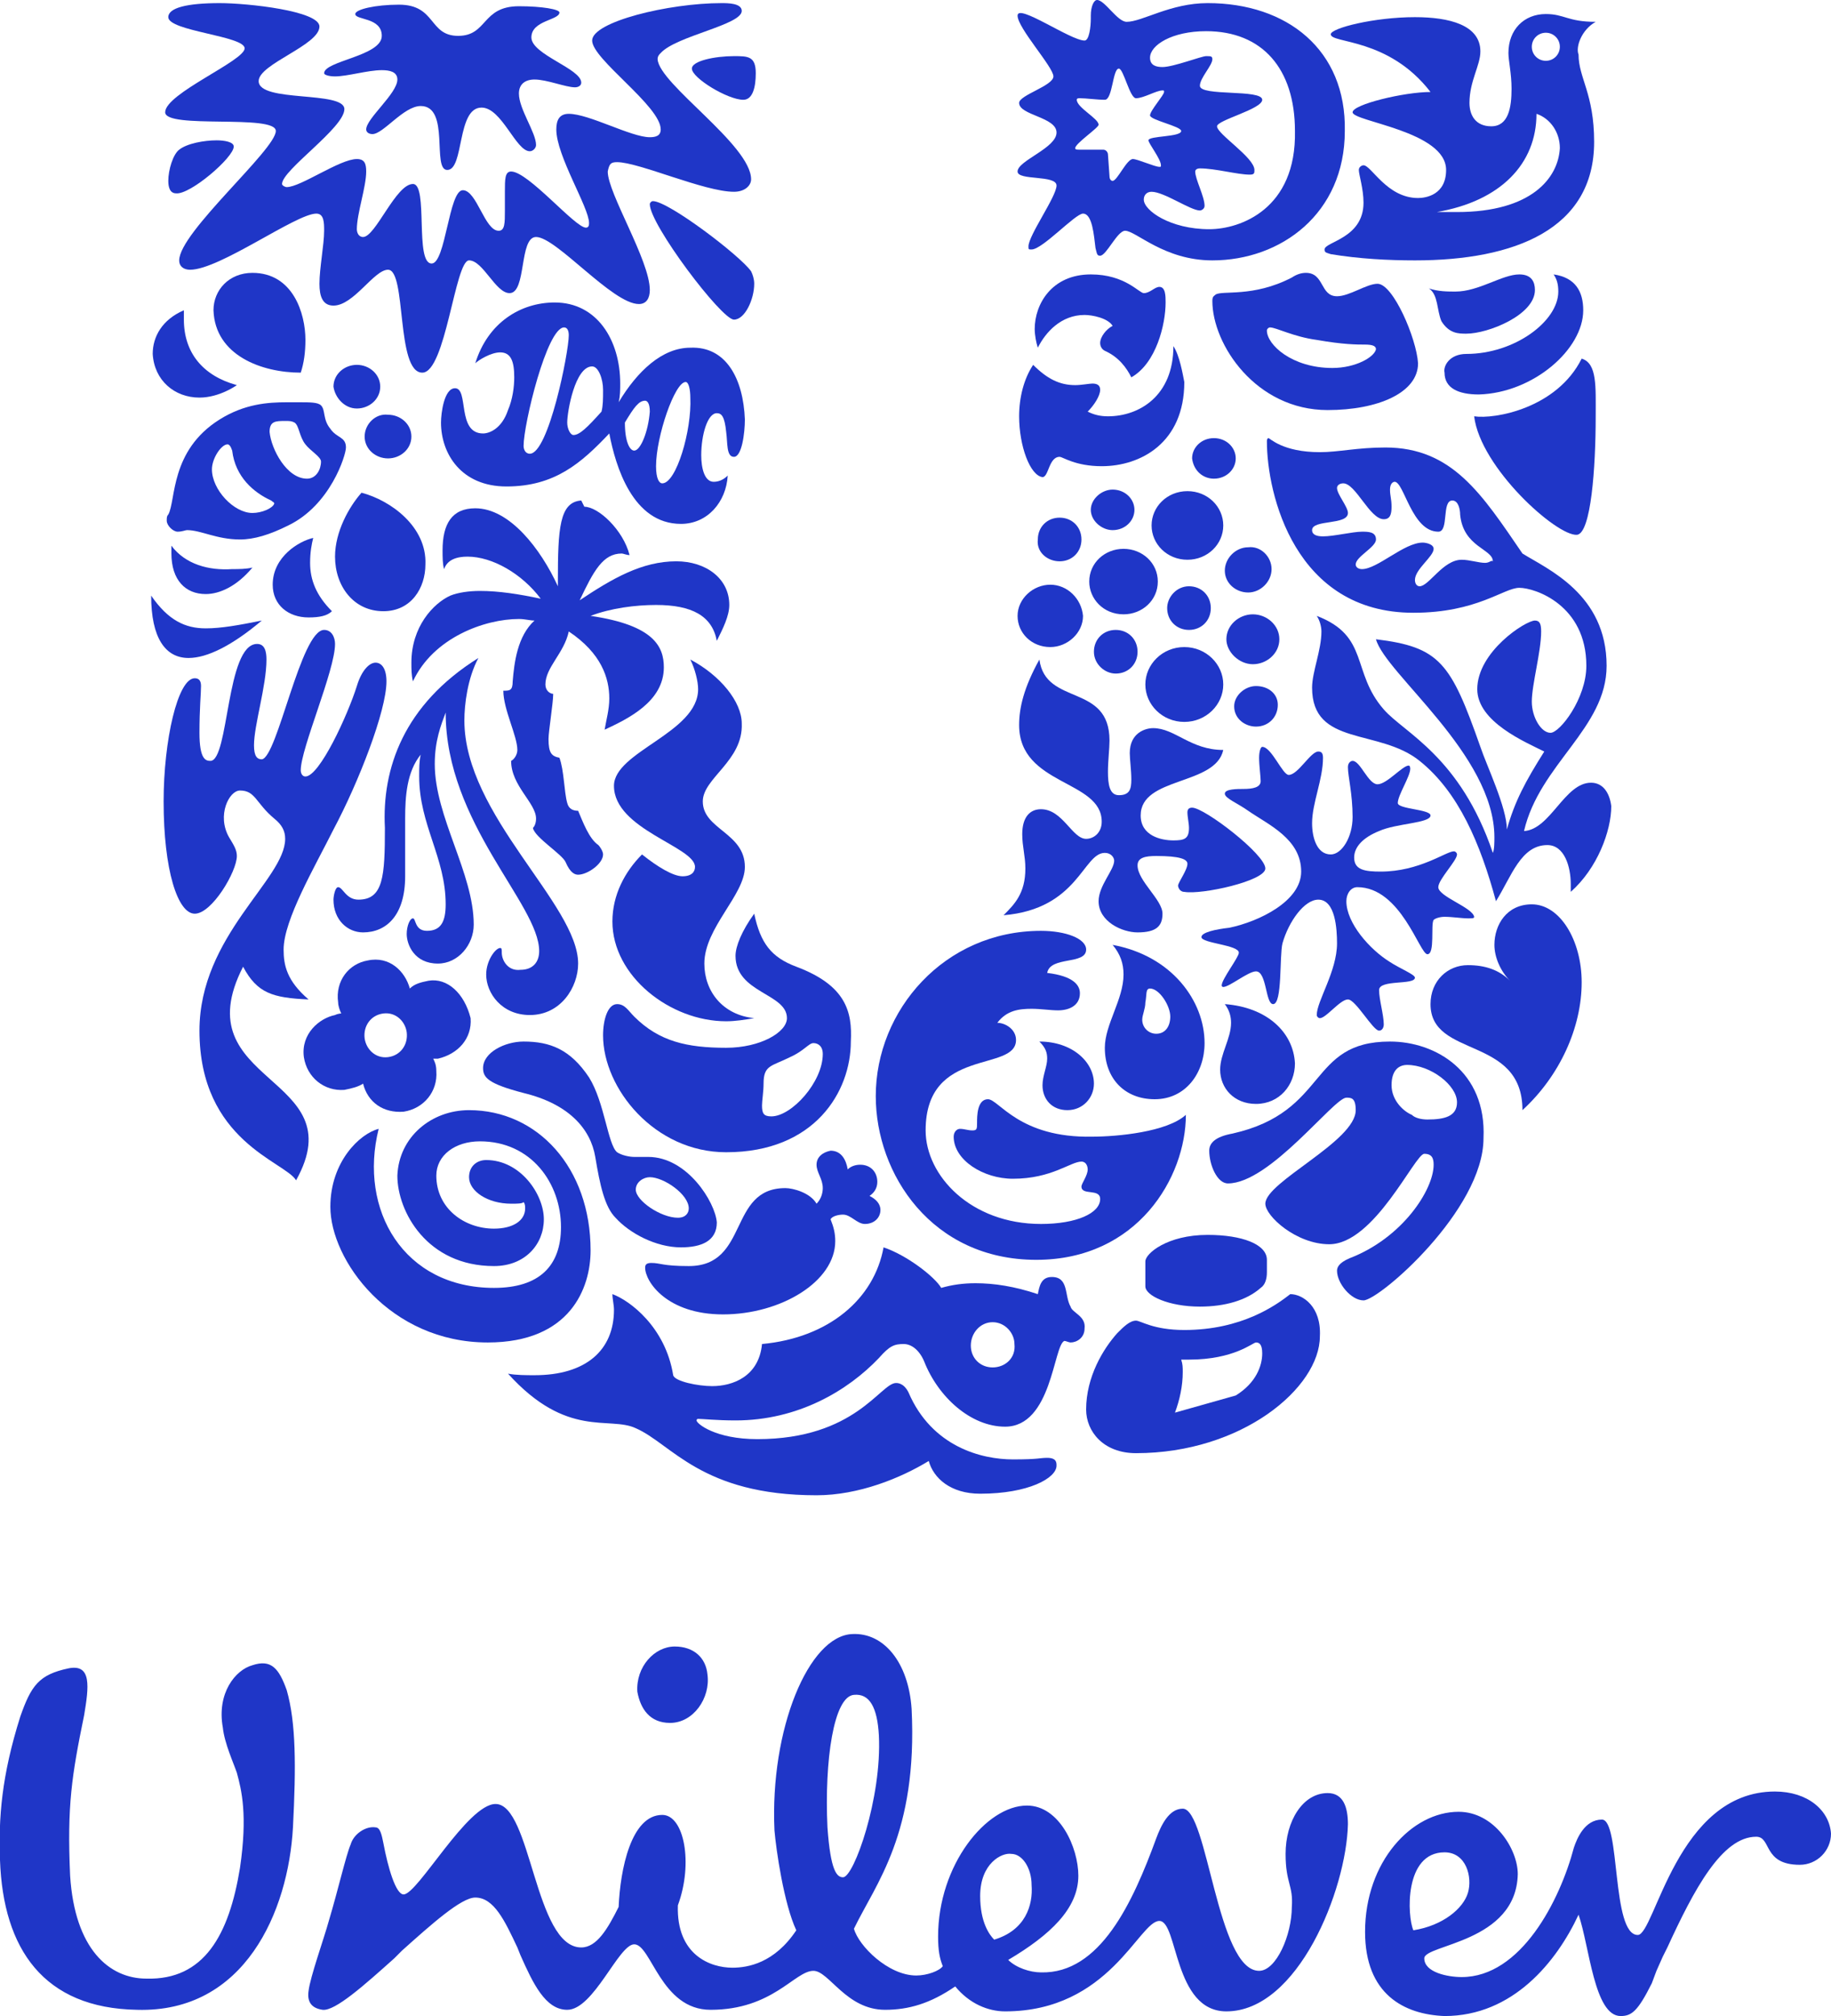
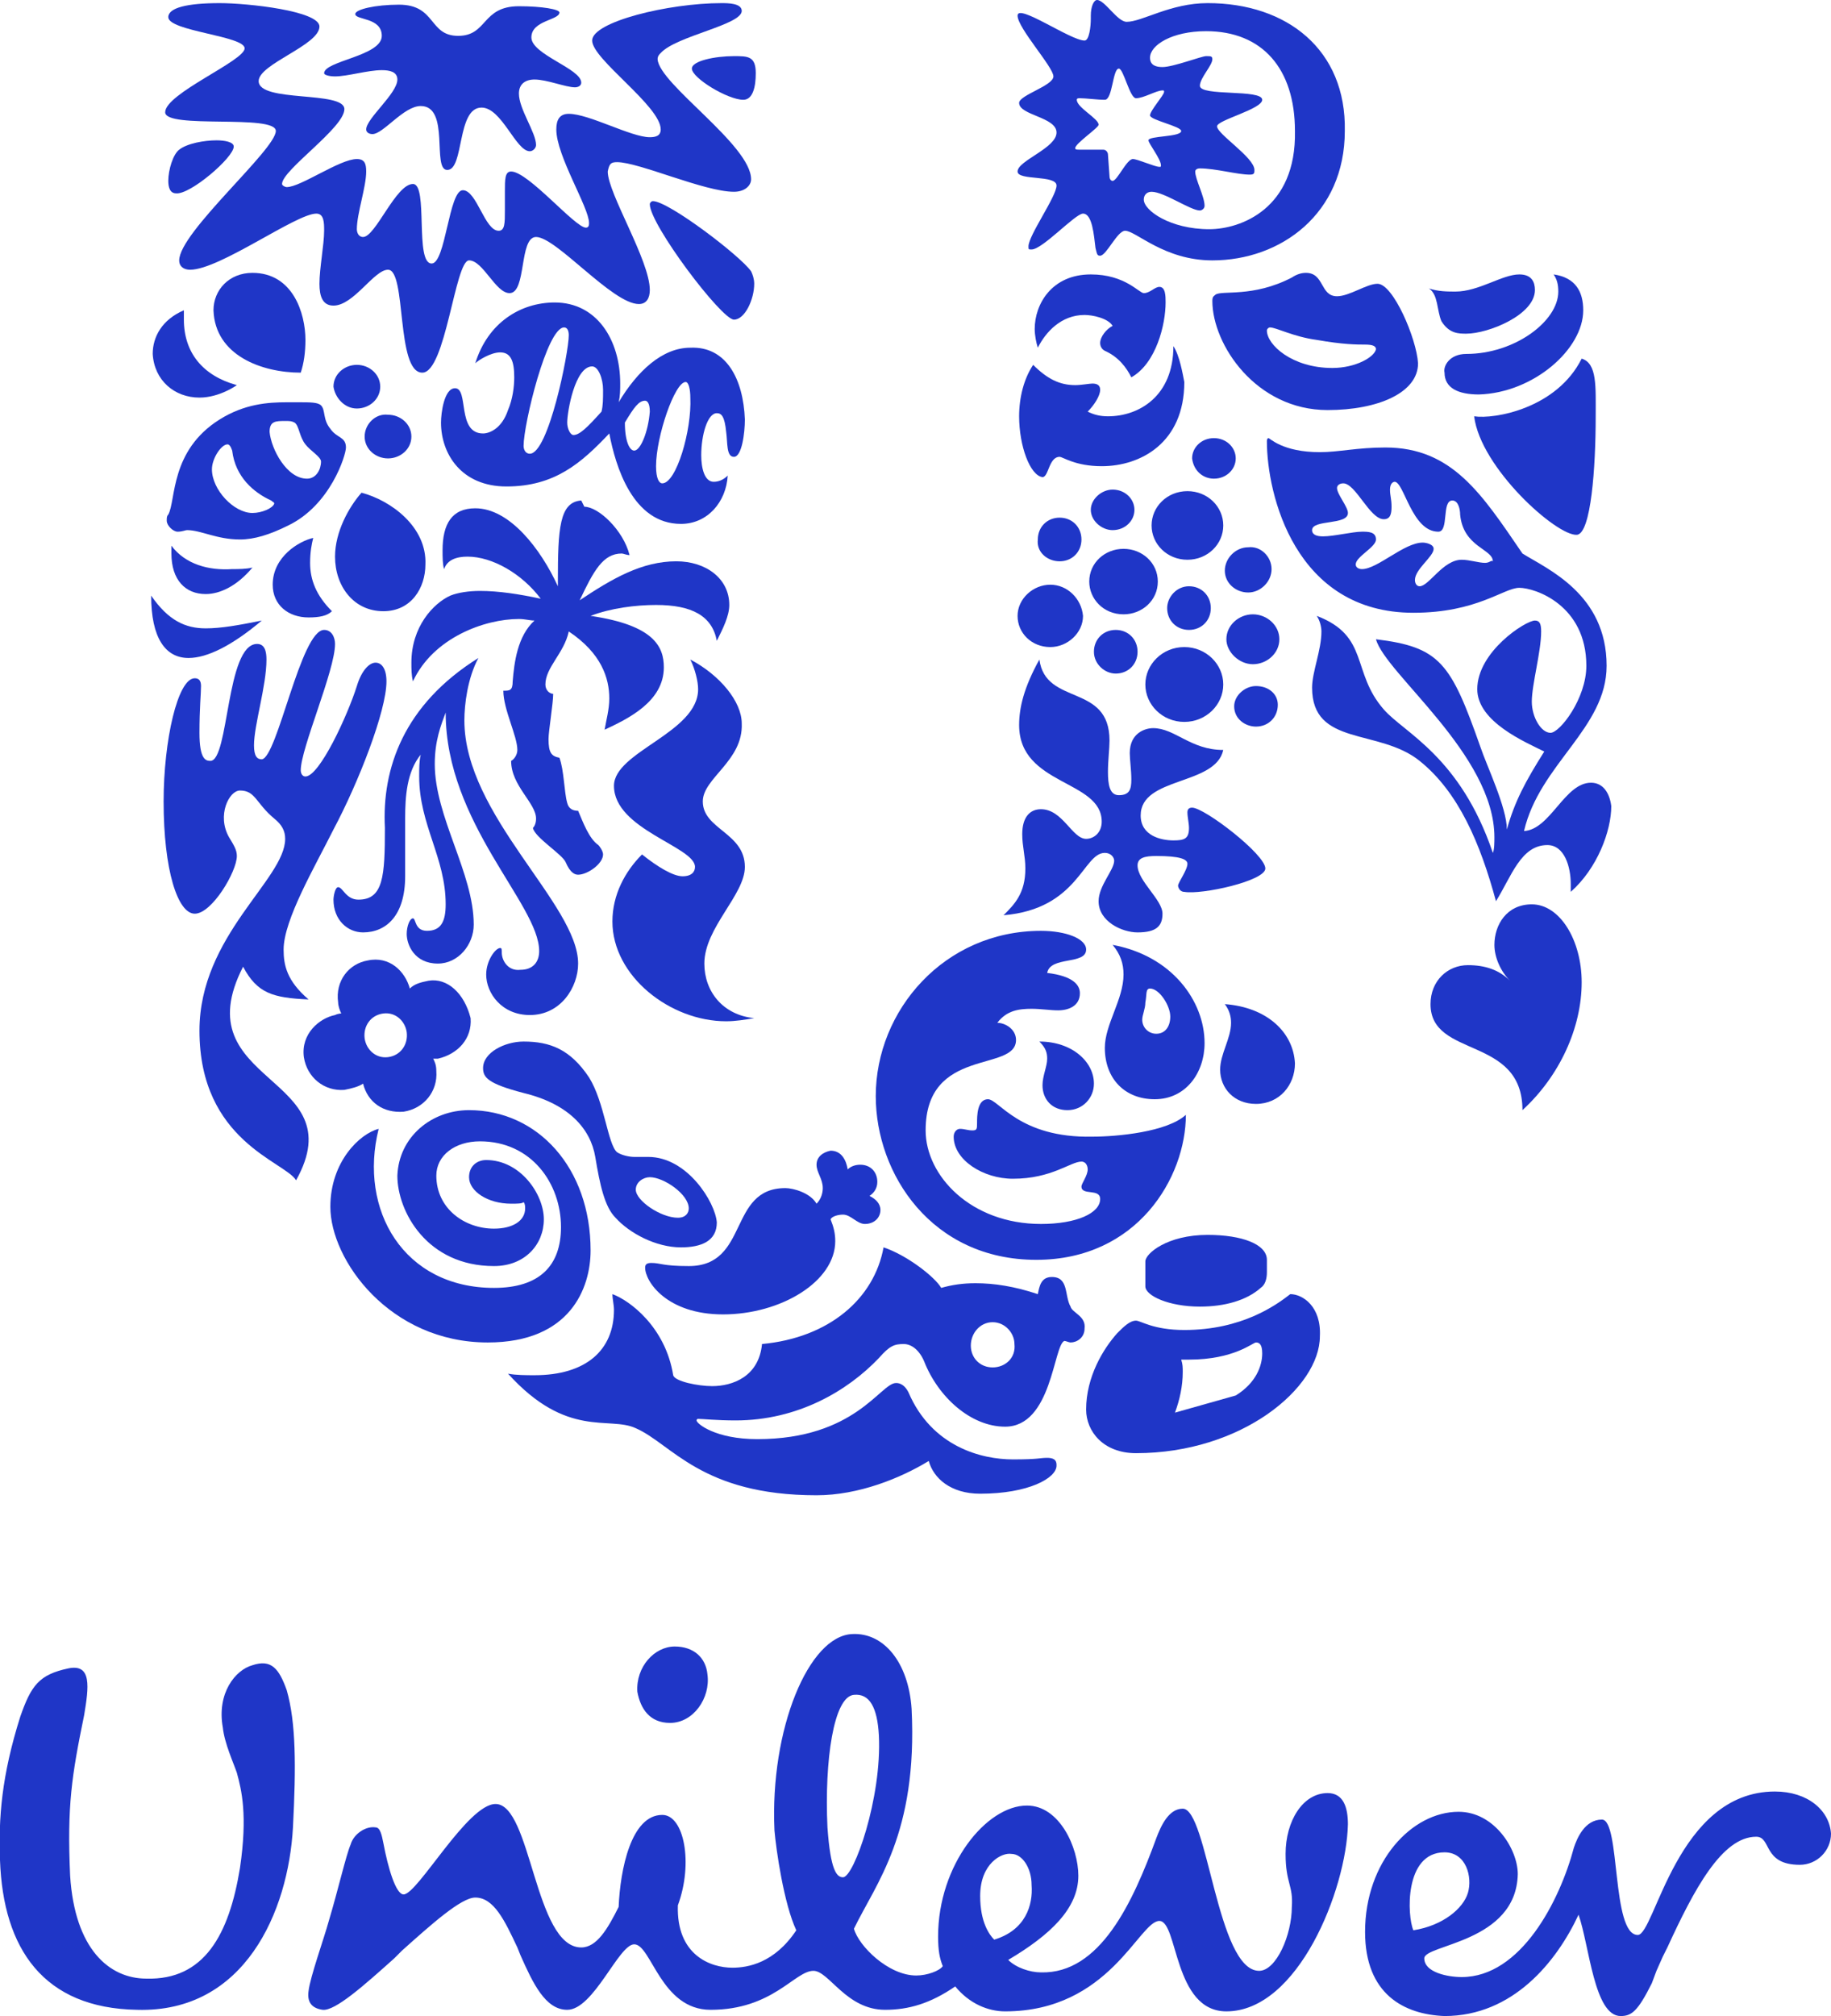
<svg xmlns="http://www.w3.org/2000/svg" version="1.1" id="Layer_1" x="0px" y="0px" viewBox="0 0 117.5 129.3" style="enable-background:new 0 0 117.5 129.3;" xml:space="preserve">
  <style type="text/css"> .st0{fill-rule:evenodd;clip-rule:evenodd;fill:#1F36C7;} </style>
  <g id="logo-sketch">
    <g id="text" transform="translate(49 150)">
      <g id="Mask">
        <path id="path-1" class="st0" d="M64.9-35.1c2.1,0,3.5,1.2,3.6,2.7c0,1.1-0.9,2-2,2c-2.4,0-1.8-1.8-2.8-1.8c-2.2,0-4,3.4-5.7,7.1 l-0.3,0.6l-0.4,0.9L57-22.8c-0.9,1.8-1.3,2.1-2,2.1c-1.7,0-2-4.5-2.7-6.5c-1.4,3-4.2,6.5-8.6,6.5c-2.6-0.1-5.1-1.4-5.1-5.4 c0-4.5,3-7.7,6-7.7c2.3,0,3.8,2.4,3.8,4c-0.1,4.4-6,4.5-6,5.4s1.5,1.2,2.4,1.2c3.8,0,6.3-4.9,7.2-8.3c0.2-0.6,0.7-1.8,1.8-1.8 c1.2,0,0.6,7.4,2.3,7.4C57.2-25.9,58.6-35.1,64.9-35.1z M5.7-45.2c2-0.1,3.6,1.8,3.8,4.8c0.4,8-2.3,11.2-3.7,14.1 c0.3,1.1,2.2,3,4,3c0.7,0,1.5-0.3,1.7-0.6c-0.2-0.5-0.3-1-0.3-1.9c0-4.6,3.1-8.4,5.7-8.4c2.1,0,3.3,2.7,3.3,4.5 c0,2.1-1.8,3.8-4.5,5.4c0.5,0.5,1.4,0.8,2.1,0.8c3.8,0.1,5.9-4.5,7.4-8.6c0.3-0.8,0.8-1.9,1.7-1.9c1.6,0,2.2,10.4,4.9,10.4 c1.1,0,2.1-2.3,2.1-4.1c0.1-1.4-0.4-1.5-0.4-3.4c0-2.1,1.1-3.9,2.7-3.9c1,0,1.3,0.9,1.3,2c-0.1,4.2-3.2,12-7.8,12 c-3.4,0-3.1-5.8-4.3-5.8c-1.3,0-3.2,5.8-9.9,5.8c-1.1,0-2.3-0.5-3.2-1.6c-1.6,1.1-3,1.5-4.5,1.5c-2.5,0-3.6-2.5-4.6-2.5 c-1.2,0-2.6,2.5-6.6,2.5c-3.2,0-3.8-4.2-4.9-4.2c-1,0-2.6,4.2-4.3,4.2c-1.4,0-2.2-1.7-3-3.5l-0.2-0.5c-0.8-1.7-1.5-3.2-2.7-3.2 c-0.9,0-2.8,1.7-4.7,3.4l-0.5,0.5c-1.9,1.7-3.8,3.4-4.6,3.3c-0.7-0.1-1-0.5-0.9-1.2c0.1-0.9,1-3.4,1.3-4.5c0.6-2,1.1-4.2,1.4-4.9 c0.2-0.7,1-1.2,1.6-1.1c0.3,0,0.4,0.5,0.5,1c0.3,1.6,0.8,3.3,1.3,3.3c0.9,0,4.1-5.8,5.9-5.8c2.3,0,2.5,9.2,5.5,9.2 c1,0,1.7-1.2,2.4-2.6c0.1-2.4,0.8-5.9,2.8-5.9c1.4,0,2,3.1,1,5.8c-0.1,3.2,2.1,4,3.5,4c1,0,2.7-0.3,4.1-2.4 c-0.8-1.7-1.3-5.2-1.4-6.4C0.4-39.1,2.9-45.1,5.7-45.2z M-32.8-43.2c1.2-0.4,1.7,0.2,2.2,1.6c0.6,2.1,0.6,4.9,0.4,8.8 c-0.3,5.4-3.1,11.9-10,11.7c-6-0.1-8.6-3.9-8.8-9.6c-0.1-2.7,0.1-5.4,1.3-9.2c0.7-2,1.2-2.7,3.1-3.1c1.5-0.3,1.3,1.2,1,3 c-0.8,3.9-1.1,5.8-0.9,10.3c0.3,4.7,2.5,6.6,4.9,6.6c3.7,0.1,5.3-2.8,6-7.1c0.5-3.4,0.1-5-0.2-6.1c-0.2-0.6-0.8-1.9-0.9-2.9 C-35.1-41.4-33.9-42.9-32.8-43.2z M15.9-31.1c-0.6-0.1-2,0.6-2,2.7c0,1.7,0.6,2.5,0.9,2.8c2-0.6,2.5-2.2,2.4-3.5 C17.2-30.2,16.6-31.1,15.9-31.1z M43.7-31.2c-2.6,0-2.4,4.1-2,5c1.9-0.3,3.2-1.4,3.5-2.4S45.1-31.2,43.7-31.2z M5.9-41.3l-0.1,0 c-1.3,0.1-1.9,4.2-1.7,8.5c0.2,2.8,0.6,3.2,1,3.2c0.7,0,2.5-5.1,2.3-9.1c-0.1-1.8-0.6-2.7-1.6-2.6L5.9-41.3z M-5.7-44.4 c1.2,0,2,0.7,2.1,1.8c0.2,1.5-0.9,3.1-2.4,3.1c-1.3,0-1.9-0.9-2.1-2C-8.2-43.1-7-44.4-5.7-44.4z"> </path>
      </g>
    </g>
    <path id="fish" class="st0" d="M68.7,83.8c-0.4-0.7-0.1-1.9-1.2-1.9c-0.7,0-0.8,0.6-0.9,1.1c-1.5-0.5-2.8-0.7-4-0.7 c-0.8,0-1.5,0.1-2.2,0.3c-0.4-0.7-2.2-2.1-3.7-2.6c-0.6,3.3-3.5,5.8-7.8,6.2c-0.2,2.1-1.9,2.7-3.2,2.7c-0.9,0-2.4-0.3-2.5-0.7 c-0.5-3.1-2.8-4.8-3.9-5.2c0,0.3,0.1,0.7,0.1,1c0,2.6-1.8,4.2-5.1,4.2c-0.5,0-1.2,0-1.7-0.1c3.8,4.2,6.5,2.7,8.2,3.5 c2.3,1,4.2,4.3,11.6,4.3c2.7,0,5.4-1.1,7.2-2.2c0.3,1.1,1.4,2.1,3.3,2.1c3.1,0,4.9-1,4.9-1.8c0-0.2,0-0.5-0.6-0.5 c-0.5,0-0.5,0.1-2.2,0.1c-2,0-5.2-0.8-6.7-4.3c-0.3-0.6-0.7-0.6-0.8-0.6c-1,0-2.6,3.6-8.9,3.6c-2.7,0-3.9-1-3.9-1.2 c0,0,0-0.1,0.1-0.1c0.3,0,1.2,0.1,2.4,0.1c4,0,7.2-1.9,9.2-4c0.7-0.8,1-0.9,1.6-0.9c0.5,0,1,0.4,1.3,1.1c0.9,2.3,3,4.2,5.2,4.2 c3,0,3.1-5.2,3.8-5.5c0.1,0,0.3,0.1,0.4,0.1c0.4,0,0.9-0.3,0.9-0.9C69.7,84.4,68.8,84.2,68.7,83.8L68.7,83.8z M63.7,87.7 c-0.8,0-1.4-0.6-1.4-1.4c0-0.8,0.6-1.5,1.4-1.5c0.8,0,1.4,0.7,1.4,1.4C65.2,87.1,64.5,87.7,63.7,87.7z "> </path>
    <path id="chilli_pepper" class="st0" d="M53.3,73.8c0.7,0,1,0.6,1.1,1.2c0.2-0.2,0.5-0.3,0.8-0.3c0.7,0,1.1,0.5,1.1,1.1 c0,0.4-0.2,0.7-0.5,0.9c0.4,0.2,0.7,0.5,0.7,0.9c0,0.5-0.4,0.9-1,0.9c-0.5,0-0.9-0.6-1.4-0.6c-0.3,0-0.7,0.1-0.8,0.3 c0.2,0.5,0.3,0.9,0.3,1.4c0,2.6-3.5,4.7-7.2,4.7c-3.6,0-5-2.1-5-3c0-0.2,0.1-0.3,0.4-0.3c0.6,0,0.7,0.2,2.4,0.2c3.9,0,2.5-5,6.2-5 c0.5,0,1.6,0.3,2,1c0.3-0.3,0.4-0.7,0.4-1c0-0.6-0.4-1-0.4-1.5S52.8,73.9,53.3,73.8z "> </path>
    <path id="swirl" class="st0" d="M30.1,71.2c4.4,0,7.8,3.7,7.8,9c0,2.4-1.3,5.9-6.6,5.9c-6.3,0-10.1-5.3-10.1-8.7 c0-2.9,1.9-4.7,3.1-5c-1.3,5.2,1.6,10.2,7.4,10.2c2.9,0,4.3-1.4,4.3-3.9c0-2.8-1.9-5.5-5.2-5.5c-1.6,0-2.8,0.9-2.8,2.2 c0,2.1,1.8,3.4,3.7,3.4c1.2,0,2-0.5,2-1.3c0-0.1,0-0.3-0.1-0.4c-0.1,0.1-0.4,0.1-0.8,0.1c-1.5,0-2.7-0.8-2.7-1.7 c0-0.7,0.5-1.1,1.1-1.1c2.2,0,3.7,2.2,3.7,3.8s-1.2,3-3.2,3c-4.3,0-6.2-3.5-6.2-5.8C25.6,72.9,27.7,71.2,30.1,71.2z "> </path>
    <g id="packaging">
      <path class="st0" d="M82.8,83c-0.9,0.7-3.1,2.3-6.8,2.3c-2,0-2.8-0.6-3.1-0.6c-0.4,0-0.8,0.4-1.2,0.8c-0.9,1-2,2.8-2,4.9 c0,1.4,1.1,2.8,3.2,2.8c6.8,0,11.8-4.2,11.8-7.5C84.8,83.8,83.6,83,82.8,83z M79.3,89.5l-3.9,1.1c0.3-0.8,0.5-1.7,0.5-2.6 c0-0.3,0-0.5-0.1-0.8h0.5c2.9,0,4.1-1.1,4.3-1.1s0.4,0.1,0.4,0.7C81,87.6,80.6,88.7,79.3,89.5L79.3,89.5z"> </path>
      <path class="st0" d="M77,83.8c1.6,0,3-0.4,3.9-1.2c0.3-0.2,0.4-0.6,0.4-1v-0.8c0-1-1.6-1.6-3.8-1.6c-2.6,0-4,1.2-4,1.7v1.6 C73.5,83.1,75,83.8,77,83.8L77,83.8z"> </path>
    </g>
-     <path id="clothes" class="st0" d="M89.2,66.8c-5.3,0-3.9,4.5-10.1,5.9c-1.1,0.2-1.5,0.6-1.5,1.1c0,0.9,0.5,2.1,1.2,2.1 c2.7,0,6.8-5.5,7.6-5.5c0.3,0,0.6,0,0.6,0.8c0,2-5.8,4.6-5.8,6c0,0.8,2,2.6,4.1,2.6c2.9,0,5.5-5.8,6.1-5.8c0.5,0,0.6,0.3,0.6,0.7 c0,1.6-2,4.7-5.4,6c-0.7,0.3-0.8,0.6-0.8,0.8c0,0.8,0.9,1.9,1.7,1.9c1,0,7.7-5.8,7.7-10.4C95.4,68.7,92.1,66.8,89.2,66.8L89.2,66.8 z M91.6,71.8c-0.4,0-0.8-0.1-1-0.3c-0.5-0.2-1.3-0.9-1.3-1.9s0.5-1.3,1-1.3c1.5,0,3.2,1.3,3.2,2.4C93.5,71.6,92.7,71.8,91.6,71.8z "> </path>
    <path id="spoon" class="st0" d="M41.6,74.2h-0.9c-0.3,0-0.8-0.1-1.1-0.3c-0.6-0.5-0.8-3.2-1.8-4.8c-1.2-1.8-2.5-2.3-4.2-2.3 c-1.2,0-2.6,0.7-2.6,1.7c0,0.6,0.3,1,2.6,1.6c2.9,0.7,4.3,2.3,4.6,4.1c0.3,1.8,0.6,3.2,1.3,3.9c0.9,1,2.6,1.9,4.2,1.9 c1.3,0,2.3-0.4,2.3-1.6C45.9,77.1,44.1,74.2,41.6,74.2z M43.5,78.1c-1.1,0-2.7-1.1-2.7-1.8c0-0.5,0.5-0.8,0.9-0.8 c0.9,0,2.5,1.1,2.5,2C44.2,77.8,44,78.1,43.5,78.1z "> </path>
    <g id="wave">
      <path class="st0" d="M63.4,70.5c-0.7,0-0.7,1.1-0.7,1.5c0,0.4,0,0.5-0.3,0.5s-0.5-0.1-0.8-0.1c-0.2,0-0.4,0.2-0.4,0.5 c0,1.5,1.9,2.7,3.8,2.7c2.5,0,3.7-1.1,4.4-1.1c0.3,0,0.4,0.3,0.4,0.5c0,0.4-0.4,0.9-0.4,1.1c0,0.6,1.2,0.1,1.2,0.8 c0,0.9-1.5,1.6-3.8,1.6c-4.5,0-7.4-3.1-7.4-6c0-5.4,5.8-3.7,5.8-5.8c0-0.7-0.7-1.1-1.2-1.1c0.6-0.8,1.4-0.9,2.2-0.9 c0.6,0,1.2,0.1,1.7,0.1c0.7,0,1.4-0.3,1.4-1.1c0-0.5-0.4-1.1-2.1-1.3c0.2-1.1,2.5-0.5,2.5-1.5c0-0.7-1.3-1.2-2.9-1.2 c-6.2,0-10.6,5.1-10.6,10.6c0,5,3.6,10.5,10.3,10.5c6.5,0,9.6-5.3,9.6-9.3c-1.2,1.1-4.4,1.4-6,1.4C65.4,73,64.1,70.5,63.4,70.5z"> </path>
      <path class="st0" d="M68.5,71.2c1,0,1.7-0.8,1.7-1.7c0-1.4-1.4-2.7-3.5-2.7c0.4,0.4,0.5,0.7,0.5,1.1c0,0.5-0.3,1.1-0.3,1.7 C66.9,70.5,67.5,71.2,68.5,71.2z M78.6,64.4c0.3,0.4,0.4,0.8,0.4,1.2c0,1-0.7,2-0.7,3c0,1.2,0.9,2.2,2.3,2.2 c1.5,0,2.5-1.2,2.5-2.6C83,66.2,81.3,64.6,78.6,64.4z M71.4,60.6c0.5,0.6,0.7,1.2,0.7,1.9c0,1.6-1.2,3.2-1.2,4.7 c0,2,1.3,3.3,3.2,3.3c2,0,3.2-1.7,3.2-3.6C77.3,64.2,75.2,61.3,71.4,60.6z M74.2,66.3c-0.5,0-0.9-0.4-0.9-0.9 c0-0.3,0.2-0.7,0.2-1.1c0.1-0.5,0-0.9,0.3-0.9c0.6,0,1.3,1.1,1.3,1.8C75.1,65.8,74.8,66.3,74.2,66.3z"> </path>
    </g>
    <g id="bowl">
-       <path class="st0" d="M51.1,62c-1.6-0.6-2.3-1.5-2.7-3.4c-0.8,1.1-1.2,2.1-1.2,2.7c0,2.4,3.3,2.4,3.3,4c0,0.9-1.7,1.9-3.9,1.9 c-2.5,0-4.3-0.4-5.9-2c-0.4-0.4-0.6-0.8-1.1-0.8c-0.6,0-0.9,1-0.9,2c0,3.4,3.3,7.5,7.9,7.5c5.7,0,8-3.9,8-7.1 C54.7,64.9,54.3,63.2,51.1,62z M49.5,71.6c-0.5,0-0.6-0.2-0.6-0.7c0-0.3,0.1-0.9,0.1-1.4c0-1.2,0.5-1.1,1.7-1.7 c0.9-0.4,1.2-0.9,1.5-0.9s0.6,0.2,0.6,0.7C52.8,69.4,50.8,71.6,49.5,71.6z"> </path>
      <path class="st0" d="M43.8,56.2c-0.6,0-1.6-0.6-2.6-1.4c-1.1,1.1-1.9,2.6-1.9,4.3c0,3.5,3.7,6.4,7.3,6.4c0.6,0,1.2-0.1,1.8-0.2 c-2-0.2-3.2-1.7-3.2-3.5c0-2.3,2.6-4.4,2.6-6.2c0-2.2-2.7-2.4-2.7-4.2c0-1.5,2.6-2.6,2.5-5c0-1.4-1.4-3.1-3.3-4.1 c0.3,0.6,0.5,1.4,0.5,1.9c0,2.8-5.4,4-5.4,6.2c0,2.8,5.2,3.9,5.2,5.2C44.6,55.9,44.4,56.2,43.8,56.2z"> </path>
    </g>
    <path id="heart" class="st0" d="M98.3,58c1.8,0,3.2,2.3,3.2,5c0,2.9-1.4,6-3.8,8.2c0-4.8-5.9-3.3-5.9-6.8c0-1.5,1.1-2.5,2.4-2.5 c1.1,0,2,0.3,2.7,1c-0.6-0.6-1-1.5-1-2.3C95.9,59.3,96.7,58,98.3,58L98.3,58z "> </path>
    <path id="flower" class="st0" d="M27.5,62.9c-0.5,0.1-0.9,0.2-1.2,0.5c-0.3-1.1-1.3-2.1-2.7-1.8c-1.2,0.2-2.1,1.3-1.9,2.7 c0,0.2,0.1,0.5,0.2,0.7c0,0-0.2,0-0.4,0.1c-1,0.2-2.2,1.2-2,2.7c0.2,1.3,1.3,2.2,2.6,2.1c0.5-0.1,0.9-0.2,1.2-0.4 c0.3,1.2,1.3,1.9,2.6,1.8c1.3-0.2,2.2-1.3,2.1-2.6c0-0.4-0.1-0.6-0.2-0.8h0.3c1.3-0.3,2.2-1.3,2.1-2.6 C29.8,63.7,28.7,62.7,27.5,62.9L27.5,62.9z M24.9,67.8c-0.8,0.1-1.4-0.5-1.5-1.2c-0.1-0.8,0.4-1.5,1.2-1.6c0.8-0.1,1.4,0.5,1.5,1.2 C26.2,67,25.7,67.7,24.9,67.8z "> </path>
    <g id="transformation">
-       <path class="st0" d="M92.3,56.9c0-0.5,1.2-1.7,1.2-2.1c0-0.1-0.1-0.2-0.2-0.2c-0.5,0-2.2,1.3-4.7,1.3c-1,0-1.7-0.1-1.7-0.9 c0-0.7,0.6-1.3,1.6-1.7c1.1-0.5,3.3-0.5,3.3-1c0-0.4-2.1-0.4-2.1-0.8c0-0.5,0.8-1.7,0.8-2.2c0,0,0-0.2-0.1-0.2 c-0.4,0-1.4,1.2-2,1.2s-1.1-1.5-1.6-1.5c-0.1,0-0.3,0.1-0.3,0.4c0,0.6,0.3,1.7,0.3,3.2c0,1.3-0.7,2.4-1.4,2.4 c-0.9,0-1.2-1.1-1.2-2c0-1.3,0.7-2.8,0.7-4.2c0-0.3-0.1-0.4-0.3-0.4c-0.5,0-1.3,1.5-1.9,1.5c-0.4,0-1.1-1.8-1.7-1.8 c-0.1,0-0.2,0.3-0.2,0.7c0,0.5,0.1,1.2,0.1,1.5c0,0.4-0.5,0.5-1.1,0.5c-0.4,0-1.2,0-1.2,0.3s0.8,0.6,1.5,1.1 c1.3,0.9,3.4,1.8,3.4,3.9c0,1.9-2.7,3.2-4.6,3.6c-0.9,0.1-1.8,0.3-1.8,0.6c0,0.4,2.4,0.5,2.4,1c0,0.3-1.1,1.7-1.1,2.1 c0,0.1,0.1,0.1,0.1,0.1c0.4,0,1.6-1,2.1-1c0.7,0,0.6,2.1,1.1,2.1c0.6,0,0.4-3.1,0.6-3.9c0.4-1.4,1.4-2.8,2.3-2.8 c1.1,0,1.2,1.9,1.2,2.8c0,1.8-1.3,3.7-1.3,4.6c0,0.1,0.1,0.2,0.2,0.2c0.4,0,1.3-1.2,1.8-1.2s1.6,2,2,2c0.2,0,0.3-0.2,0.3-0.4 c0-0.6-0.3-1.6-0.3-2.2c0-0.7,2.3-0.3,2.3-0.8c0-0.2-1-0.6-1.6-1c-1.3-0.8-2.8-2.5-2.8-3.9c0-0.5,0.3-0.9,0.7-0.9 c2.8,0,4,4.3,4.5,4.3s0.2-1.9,0.4-2.2c0.1-0.1,0.4-0.2,0.7-0.2c0.5,0,1.1,0.1,1.5,0.1c0.3,0,0.4,0,0.4-0.1 C94.5,58.2,92.3,57.5,92.3,56.9L92.3,56.9z"> </path>
      <path class="st0" d="M81.2,55.7c0-0.9-3.9-3.9-4.7-3.9c-0.2,0-0.3,0.1-0.3,0.3c0,0.3,0.1,0.7,0.1,1c0,0.7-0.3,0.8-1,0.8 c-0.8,0-2.1-0.3-2.1-1.6c0-2.5,4.8-1.9,5.3-4.2c-2.1,0-3.1-1.4-4.5-1.4c-0.5,0-1.5,0.3-1.5,1.6c0,0.4,0.1,1.1,0.1,1.7 s-0.1,1-0.8,1c-0.6,0-0.7-0.7-0.7-1.5c0-0.7,0.1-1.5,0.1-2c0-3.7-4.1-2.2-4.5-5.2c-1,1.8-1.3,3.1-1.3,4.2c0,3.9,5.3,3.5,5.3,6.2 c0,0.7-0.5,1.1-1,1.1c-0.9,0-1.5-1.9-2.9-1.9c-0.7,0-1.2,0.5-1.2,1.6c0,0.8,0.2,1.4,0.2,2.2c0,1.6-0.7,2.3-1.4,3 c4.8-0.4,5.1-4,6.5-4c0.4,0,0.6,0.3,0.6,0.5c0,0.6-1,1.6-1,2.6c0,1.3,1.5,2,2.5,2c1.2,0,1.6-0.4,1.6-1.2c0-0.9-1.6-2.1-1.6-3.1 c0-0.5,0.5-0.6,1.2-0.6c1.5,0,2,0.2,2,0.5c0,0.4-0.6,1.2-0.6,1.4c0,0.1,0.1,0.4,0.4,0.4C77.1,57.4,81.2,56.5,81.2,55.7z"> </path>
    </g>
    <path id="hair" class="st0" d="M30.7,42.2c-0.7,1.3-0.9,3-0.9,4c0,6.1,7.3,11.8,7.3,15.6c0,1.5-1.1,3.3-3.1,3.3 c-1.8,0-2.8-1.4-2.8-2.6c0-0.9,0.6-1.7,0.9-1.7c0.1,0,0.1,0.1,0.1,0.3c0,0.5,0.4,1.2,1.2,1.1c0.8,0,1.2-0.5,1.2-1.2 c0-3-6-8.2-6-15.3c-0.3,0.8-0.7,1.8-0.7,3.3c0,3.4,2.5,7,2.5,10.3c0,1.3-1,2.5-2.3,2.5c-1.5,0-2-1.2-2-1.9c0-0.5,0.2-1,0.4-1 s0.1,0.8,0.9,0.8c0.9,0,1.2-0.6,1.2-1.7c0-3-1.7-5.1-1.7-8.2c0-0.5,0-1,0.1-1.4c-0.9,1.1-1,2.7-1,4.1v3.7c0,2.5-1.2,3.6-2.7,3.6 c-1,0-1.9-0.8-1.9-2.1c0-0.2,0.1-0.8,0.3-0.8c0.3,0,0.5,0.8,1.3,0.8c1.6,0,1.7-1.5,1.7-4.6C24.5,49.3,25.9,45.2,30.7,42.2 L30.7,42.2z "> </path>
    <path id="hand" class="st0" d="M20.8,40.4c0.5,0,0.7,0.5,0.7,0.9c0,1.7-2.2,6.7-2.2,8.1c0,0.2,0.1,0.4,0.3,0.4 c0.9,0,2.7-3.9,3.3-5.8c0.3-1,0.8-1.5,1.2-1.5c0.4,0,0.7,0.4,0.7,1.2c0,1.9-1.8,6.5-3.4,9.5c-1.2,2.4-3.2,5.8-3.2,7.7 c0,1,0.2,2,1.6,3.2c-2.3-0.1-3.3-0.4-4.2-2.1c-3.9,7.6,7.2,6.9,3.4,13.7c-0.7-1.2-6.2-2.5-6.2-9.6c0-6.1,5.5-9.7,5.5-12.3 c0-0.5-0.2-0.9-0.7-1.3c-1.2-1-1.2-1.8-2.2-1.8c-0.7,0-1.5,1.6-0.7,3c0.3,0.5,0.5,0.8,0.5,1.2c0,1-1.6,3.7-2.7,3.7s-2-2.8-2-7.2 c0-3.9,0.9-7.9,2-7.9c0.3,0,0.4,0.2,0.4,0.5c0,0.5-0.1,1.4-0.1,3c0,1.7,0.4,1.8,0.7,1.8c1.2,0,1-7.5,3-7.5c0.5,0,0.6,0.5,0.6,1 c0,1.7-0.8,4.2-0.8,5.5c0,0.7,0.2,0.9,0.5,0.9C17.8,48.6,19.3,40.4,20.8,40.4L20.8,40.4z "> </path>
    <path id="plant" class="st0" d="M102.1,50.2c-1.7,0-2.6,3-4.3,3.1c1-4.3,5.3-6.6,5.3-10.6c0-4.6-3.8-6.2-5.4-7.2 c-2.6-3.8-4.5-6.8-8.8-6.8c-1.8,0-3,0.3-4.2,0.3c-2.4,0-3.2-0.9-3.3-0.9c0,0-0.1,0-0.1,0.2c0,3.4,1.8,11,9.4,11 c4.1,0,5.8-1.6,6.8-1.6s4.3,1.1,4.3,5c0,2.1-1.7,4.3-2.3,4.3s-1.2-1-1.2-2c0-1.1,0.6-3.2,0.6-4.5c0-0.5-0.1-0.7-0.4-0.7 c-0.6,0-3.7,2-3.7,4.4c0,2.1,3.1,3.4,4.3,4c-1.2,1.9-1.9,3.2-2.4,5c0-1.4-1.3-4.1-1.7-5.3c-1.9-5.4-2.6-6.4-6.7-6.9 c0.6,2.2,7.6,7.4,7.6,12.7c0,0.3,0,0.8-0.1,1c-2.1-6.2-5.7-7.7-7-9.2c-2.1-2.4-0.9-4.7-4.3-6c0.2,0.3,0.3,0.7,0.3,1 c0,1.2-0.6,2.6-0.6,3.6c0,3.8,4.3,2.6,6.9,4.7c2.5,2,3.9,5.3,4.9,9c1-1.6,1.6-3.6,3.3-3.6c1.1,0,1.5,1.4,1.5,2.5v0.5 c1.7-1.5,2.6-3.9,2.6-5.5C103.3,50.9,102.9,50.2,102.1,50.2L102.1,50.2z M95.3,36.1c-0.4,0-1-0.2-1.5-0.2c-1.2,0-2.1,1.7-2.7,1.7 c-0.2,0-0.3-0.2-0.3-0.4c0-0.7,1.2-1.5,1.2-2c0-0.3-0.5-0.4-0.7-0.4c-1.2,0-2.9,1.7-3.9,1.7c-0.2,0-0.4-0.1-0.4-0.3 c0-0.5,1.3-1.1,1.3-1.6s-0.5-0.5-0.9-0.5c-0.6,0-1.8,0.3-2.5,0.3c-0.4,0-0.7-0.1-0.7-0.4c0-0.7,2.3-0.3,2.3-1.1 c0-0.4-0.7-1.2-0.7-1.6c0-0.2,0.2-0.3,0.4-0.3c0.8,0,1.7,2.3,2.6,2.3c0.4,0,0.5-0.3,0.5-0.8s-0.1-0.7-0.1-1.1s0.2-0.5,0.3-0.5 c0.6,0,1.1,3.2,2.8,3.2c0.7,0,0.2-2,0.9-2c0.4,0,0.5,0.6,0.5,0.9c0.2,2.1,2.1,2.2,2.1,3C95.7,35.9,95.6,36.1,95.3,36.1L95.3,36.1z "> </path>
    <g id="particles">
      <path class="st0" d="M71.4,31.4c0.8,0,1.4,0.6,1.4,1.3c0,0.7-0.6,1.3-1.4,1.3c-0.7,0-1.4-0.6-1.4-1.3C70,32,70.7,31.4,71.4,31.4z M80.6,44c-0.7,0-1.4,0.6-1.4,1.3c0,0.8,0.7,1.3,1.4,1.3c0.8,0,1.4-0.6,1.4-1.4C82,44.5,81.4,44,80.6,44z M76,41.5 c-1.4,0-2.5,1.1-2.5,2.4s1.1,2.4,2.5,2.4s2.5-1.1,2.5-2.4S77.4,41.5,76,41.5z M71.6,40.4c-0.8,0-1.4,0.6-1.4,1.4s0.7,1.4,1.4,1.4 c0.8,0,1.4-0.6,1.4-1.4S72.4,40.4,71.6,40.4z M80.4,42.6c0.9,0,1.7-0.7,1.7-1.6s-0.8-1.6-1.7-1.6s-1.7,0.7-1.7,1.6 C78.7,41.8,79.5,42.6,80.4,42.6z M67.4,37.5c-1.1,0-2.1,0.9-2.1,2s0.9,2,2.1,2c1.1,0,2.1-0.9,2.1-2C69.4,38.4,68.5,37.5,67.4,37.5 z M74.9,39c0,0.8,0.6,1.4,1.4,1.4s1.4-0.6,1.4-1.4s-0.6-1.4-1.4-1.4S74.9,38.3,74.9,39z M72.1,39.4c1.2,0,2.2-0.9,2.2-2.1 s-1-2.1-2.2-2.1s-2.2,0.9-2.2,2.1C69.9,38.4,70.8,39.4,72.1,39.4z M80.1,38c0.8,0,1.5-0.7,1.5-1.5s-0.7-1.5-1.5-1.4 c-0.8,0-1.5,0.7-1.5,1.5S79.3,38,80.1,38z M68,36c0.8,0,1.4-0.6,1.4-1.4s-0.6-1.4-1.4-1.4s-1.4,0.6-1.4,1.4 C66.5,35.4,67.2,36,68,36z M76.2,35.9c1.3,0,2.3-1,2.3-2.2s-1-2.2-2.3-2.2s-2.3,1-2.3,2.2S74.9,35.9,76.2,35.9z M77.9,30.7 c0.8,0,1.4-0.6,1.4-1.3c0-0.7-0.6-1.3-1.4-1.3c-0.8,0-1.4,0.6-1.4,1.3C76.6,30.2,77.2,30.7,77.9,30.7z"> </path>
    </g>
    <path id="tree" class="st0" d="M37.5,32.5c0.9,0,2.5,1.5,2.9,3.1c-0.2,0-0.4-0.1-0.5-0.1c-1.2,0-1.8,1.1-2.7,3 c2.1-1.4,4-2.5,6.2-2.5c1.9,0,3.4,1.1,3.4,2.8c0,0.7-0.4,1.5-0.8,2.3c-0.3-1.6-1.6-2.3-3.9-2.3c-1.3,0-2.9,0.2-4.2,0.7 c4.1,0.6,4.7,2,4.7,3.3c0,2.2-2.3,3.3-3.8,4c0.1-0.6,0.3-1.3,0.3-2c0-1.3-0.5-2.9-2.6-4.3c-0.3,1.4-1.5,2.3-1.5,3.4 c0,0.4,0.3,0.6,0.5,0.6c0,0.6-0.3,2.4-0.3,2.9c0,0.9,0.2,1.1,0.7,1.2c0.3,0.8,0.3,2.2,0.5,2.9c0.1,0.4,0.4,0.5,0.7,0.5 c0.3,0.7,0.7,1.8,1.3,2.2c0.1,0.1,0.3,0.4,0.3,0.6c0,0.6-1,1.3-1.6,1.3c-0.2,0-0.5-0.1-0.8-0.8c-0.2-0.5-2-1.6-2.1-2.2 c0.1-0.1,0.2-0.3,0.2-0.6c0-1-1.6-2.1-1.6-3.7c0.2-0.1,0.4-0.4,0.4-0.7c0-0.9-0.9-2.6-0.9-3.8c0.4,0,0.6,0,0.6-0.6 c0.1-1.2,0.3-2.9,1.4-3.9c-0.3,0-0.6-0.1-1-0.1c-2.2,0-5.5,1.2-6.8,4c-0.1-0.4-0.1-0.8-0.1-1.2c0-2.3,1.4-3.8,2.5-4.3 c0.5-0.2,1.2-0.3,1.9-0.3c1.2,0,2.5,0.2,3.9,0.5c-1.2-1.6-3.1-2.7-4.7-2.7c-0.7,0-1.3,0.2-1.5,0.8c-0.1-0.3-0.1-0.8-0.1-1.2 c0-1.7,0.6-2.7,2.1-2.7c2.2,0,4.2,2.6,5.3,5v-0.3c0-3.4,0.1-5.1,1.5-5.2L37.5,32.5L37.5,32.5z "> </path>
    <g id="bee">
      <path class="st0" d="M9.7,38.2c0,2.7,0.9,4,2.4,4c1.2,0,2.8-0.8,4.7-2.4c-1.5,0.3-2.6,0.5-3.6,0.5C11.9,40.3,10.8,39.8,9.7,38.2z M20.1,34.5c-0.9,0.2-2.6,1.2-2.6,3c0,1.3,1,2.1,2.3,2.1c0.7,0,1.2-0.1,1.5-0.4c-1-1-1.4-2-1.4-3.1C19.9,35.4,20,34.9,20.1,34.5z M23.2,31.6c-0.8,0.9-1.7,2.5-1.7,4.1c0,1.9,1.2,3.5,3.1,3.5c1.8,0,2.7-1.5,2.7-3C27.4,33.8,25.1,32.1,23.2,31.6z M11,35v0.5 c0,1.7,0.9,2.6,2.2,2.6c0.9,0,2-0.5,3-1.7c-0.4,0.1-0.9,0.1-1.3,0.1C13.4,36.6,11.9,36.2,11,35z M18.4,25.8 c-1.2,0-2.7,0.1-4.3,1.1c-3.2,2-2.8,5.2-3.3,6.1c-0.1,0.1-0.1,0.2-0.1,0.4c0,0.3,0.4,0.7,0.7,0.7S11.9,34,12,34 c0.9,0,1.9,0.6,3.4,0.6c0.9,0,1.9-0.3,3.1-0.9c2.7-1.3,3.7-4.5,3.7-5c0-0.7-0.6-0.6-1-1.2c-0.5-0.6-0.3-1.2-0.6-1.5 c-0.2-0.2-0.7-0.2-1.4-0.2C19.2,25.8,18.4,25.8,18.4,25.8z M16.2,32.9c-1.2,0-2.6-1.5-2.6-2.8c0-0.7,0.6-1.6,1-1.6 c0.1,0,0.2,0.1,0.3,0.4c0.2,1.7,1.4,2.7,2.5,3.2c0.1,0.1,0.2,0.1,0.2,0.2C17.5,32.6,16.8,32.9,16.2,32.9z M20.6,29.6 c0,0.5-0.3,1.1-0.9,1.1c-1.3,0-2.3-1.9-2.4-3c0-0.7,0.4-0.7,1-0.7c0.3,0,0.4,0,0.6,0.1c0.3,0.2,0.3,0.9,0.7,1.4 C19.9,28.9,20.6,29.3,20.6,29.6z M23.4,28c0,0.8,0.7,1.4,1.5,1.4s1.5-0.6,1.5-1.4s-0.7-1.4-1.5-1.4C24.1,26.5,23.4,27.2,23.4,28z M22.9,26.2c0.8,0,1.5-0.6,1.5-1.4s-0.7-1.4-1.5-1.4s-1.5,0.6-1.5,1.4C21.5,25.5,22.1,26.2,22.9,26.2z M12.8,25.5 c1.3,0,2.4-0.8,2.4-0.8c-2.2-0.6-3.4-2.1-3.4-4.2v-0.6c-1.4,0.6-2,1.7-2,2.8C9.9,24.4,11.2,25.5,12.8,25.5z M19.3,23.9 c0.2-0.6,0.3-1.3,0.3-2.1c0-1.7-0.8-4.3-3.4-4.3c-1.5,0-2.5,1.1-2.5,2.4C13.8,22.8,16.8,23.9,19.3,23.9z"> </path>
    </g>
    <g id="ice_cream">
      <path class="st0" d="M101.5,23c-1.6,3.2-5.6,3.9-6.9,3.7c0.4,3.3,5.3,7.7,6.6,7.6c0.9-0.1,1.2-4.3,1.2-7.6 C102.4,24.8,102.5,23.3,101.5,23L101.5,23z M101.6,19.9c0-1.2-0.5-2.1-1.9-2.3c0.2,0.3,0.3,0.6,0.3,1.1c0,1.9-2.8,4-5.9,4 c-1.1,0-1.5,0.8-1.4,1.2c0,1,0.9,1.4,2.2,1.4C98.4,25.2,101.6,22.4,101.6,19.9L101.6,19.9z"> </path>
      <path class="st0" d="M94.1,21.4c1.4,0,4.4-1.2,4.4-2.8c0-0.5-0.2-1-1-1c-1.1,0-2.6,1.1-4.1,1.1c-0.5,0-1.1,0-1.7-0.2 c0.6,0.4,0.5,1.4,0.8,2.1C93,21.4,93.6,21.4,94.1,21.4z"> </path>
    </g>
    <g id="cycle">
      <path class="st0" d="M75.3,22.2c0,3.2-2.2,4.5-4.2,4.5c-0.5,0-0.9-0.1-1.3-0.3c0.4-0.4,0.8-1,0.8-1.4c0-0.3-0.2-0.4-0.5-0.4 c-0.2,0-0.7,0.1-1.1,0.1c-1,0-1.8-0.4-2.7-1.3c-0.6,0.9-0.9,2.1-0.9,3.3c0,1.9,0.7,3.8,1.5,3.9c0.4,0,0.4-1.3,1.1-1.3 c0.2,0,1,0.6,2.7,0.6c2.5,0,5.3-1.5,5.3-5.4C75.9,24,75.7,22.8,75.3,22.2L75.3,22.2z"> </path>
      <path class="st0" d="M69.6,20.2c0.5,0,1.5,0.2,1.8,0.7c-0.4,0.2-0.8,0.7-0.8,1.1c0,0.2,0.1,0.4,0.3,0.5c0.9,0.4,1.4,1.1,1.7,1.7 c1.6-0.9,2.2-3.4,2.2-4.8c0-0.4,0-1-0.4-1c-0.3,0-0.6,0.4-1,0.4c-0.3,0-1.2-1.2-3.4-1.2c-2.5,0-3.6,1.9-3.6,3.5 c0,0.4,0.1,0.9,0.2,1.2C67.1,21.3,68.1,20.2,69.6,20.2L69.6,20.2z"> </path>
    </g>
    <path id="DNA" class="st0" d="M44.3,22.3c-1.8,0-3.4,1.5-4.6,3.5c0.1-0.4,0.1-0.8,0.1-1.2c0-2.8-1.5-5.2-4.2-5.2 c-2.2,0-4.3,1.3-5.1,3.9c0.2-0.2,1-0.7,1.6-0.7c0.7,0,0.9,0.6,0.9,1.6c0,0.6-0.1,1.4-0.4,2.1c-0.4,1.2-1.2,1.5-1.6,1.5 c-1.7,0-0.9-2.9-1.8-2.9c-0.7,0-0.9,1.6-0.9,2.2c0,2,1.3,4.1,4.2,4.1c3.1,0,4.8-1.5,6.6-3.4c0.4,2.1,1.5,5.8,4.6,5.8 c1.7,0,2.9-1.4,3-3.1c-0.2,0.2-0.5,0.4-0.9,0.4c-0.6,0-0.8-0.9-0.8-1.7c0-1.3,0.4-2.7,1-2.7c0.3,0,0.5,0.2,0.6,1.2 c0.1,0.7,0,1.6,0.5,1.6s0.7-1.5,0.7-2.4C47.7,24.3,46.6,22.2,44.3,22.3L44.3,22.3z M34,29.1c-0.3,0-0.4-0.3-0.4-0.5 c0-1.4,1.5-7.6,2.6-7.6c0.2,0,0.3,0.2,0.3,0.5C36.5,22.6,35.2,29.1,34,29.1z M38.6,26.4c-0.9,1-1.4,1.5-1.8,1.5 c-0.2,0-0.4-0.4-0.4-0.8c0-0.7,0.5-3.6,1.6-3.6c0.4,0,0.7,0.8,0.7,1.5C38.7,25.6,38.7,26,38.6,26.4z M40.7,28.9 c-0.3,0-0.6-0.6-0.6-1.8c0.6-1,0.9-1.4,1.3-1.4c0.1,0,0.3,0.1,0.3,0.7C41.6,27.7,41.1,28.9,40.7,28.9z M42.5,31 c-0.2,0-0.4-0.3-0.4-1.1c0-1.9,1.2-5.4,1.9-5.4c0.2,0,0.3,0.5,0.3,1C44.4,27.6,43.4,31,42.5,31z "> </path>
    <path id="lips" class="st0" d="M88.4,18.2c-0.7,0-1.8,0.8-2.6,0.8c-1.1,0-0.8-1.5-2-1.5c-0.3,0-0.6,0.1-0.9,0.3 c-2.5,1.3-4.5,0.8-4.9,1.1c-0.1,0.1-0.2,0.1-0.2,0.4c0,2.8,2.8,7,7.4,7c3.2,0,5.8-1.1,5.8-3C90.9,21.7,89.4,18.2,88.4,18.2z M85.5,23.6c-2.6,0-4.2-1.5-4.2-2.4c0-0.1,0.1-0.2,0.2-0.2c0.4,0,1.5,0.6,3,0.8c1.7,0.3,2.6,0.3,3.1,0.3s0.7,0.1,0.7,0.3 C88.2,22.9,87,23.6,85.5,23.6z "> </path>
-     <path id="dove" class="st0" d="M102.4,1.4c-1.8,0-2-0.5-3.2-0.5c-1.4,0-2.4,1-2.4,2.5c0,0.5,0.2,1.3,0.2,2.3c0,1.2-0.2,2.4-1.3,2.4 c-1,0-1.4-0.7-1.4-1.5c0-1.4,0.7-2.4,0.7-3.3c0-1.7-2-2.2-4.2-2.2c-2.6,0-5.4,0.7-5.4,1.1c0,0.6,3.7,0.2,6.4,3.7 c-1.7,0-5,0.8-5,1.3c0,0.6,6,1.2,6,3.7c0,1.6-1.3,1.8-1.8,1.8c-2,0-3-2.1-3.5-2.1c-0.1,0-0.3,0.1-0.3,0.3c0,0.3,0.3,1.2,0.3,2.1 c0,2.3-2.5,2.5-2.5,3c0,0.2,0.1,0.2,0.4,0.3c1.8,0.3,3.7,0.4,5.4,0.4c6.4,0,11.5-2,11.5-7.6c0-3.1-1-4.1-1-5.6 C101.1,3,101.5,1.9,102.4,1.4z M93.5,13.6h-1.3c4.1-0.7,6.4-3.1,6.4-6.3c0.9,0.3,1.5,1.2,1.5,2.2C100,11.4,98.3,13.6,93.5,13.6 L93.5,13.6z M99.2,3.9c-0.5,0-0.9-0.4-0.9-0.9s0.4-0.9,0.9-0.9s0.9,0.4,0.9,0.9S99.7,3.9,99.2,3.9z "> </path>
    <path id="spark" class="st0" d="M77.5,0.2c-2.4,0-4.2,1.2-5.2,1.2c-0.6,0-1.4-1.4-1.9-1.4C70.2,0,70,0.4,70,1v0.2 c0,0.5-0.1,1.4-0.4,1.4c-0.9,0-4.3-2.4-4.3-1.6c0,0.8,2.3,3.3,2.3,3.9c0,0.6-2.2,1.2-2.2,1.7c0,0.8,2.4,0.9,2.4,1.9 s-2.5,1.8-2.5,2.5c0,0.6,2.5,0.2,2.5,0.9S66,15.1,66,15.8c0,0.2,0,0.2,0.2,0.2c0.7,0,2.8-2.3,3.3-2.3c0.6,0,0.7,1.4,0.8,2.2 c0.1,0.4,0.1,0.5,0.3,0.5c0.4,0,1.1-1.6,1.6-1.6c0.7,0,2.5,1.9,5.6,1.9c4.4,0,8.5-3,8.5-8.3C86.4,3.2,82.6,0.2,77.5,0.2L77.5,0.2z M71.4,11.6c-0.1,0-0.2-0.1-0.2-0.3l-0.1-1.4c0-0.1-0.1-0.3-0.3-0.3h-1.5c-0.2,0-0.3,0-0.3-0.1c0-0.3,1.5-1.3,1.5-1.5 c0-0.4-1.4-1.1-1.4-1.6c0-0.1,0.1-0.1,0.2-0.1c0.4,0,1.1,0.1,1.6,0.1s0.5-2,0.9-2c0.3,0,0.7,1.9,1.1,1.9c0.5,0,1.3-0.5,1.7-0.5 c0.1,0,0.1,0,0.1,0.1c0,0.2-0.9,1.2-0.9,1.5s2,0.7,2,1c0,0.4-2.1,0.3-2.1,0.6c0,0.2,0.8,1.2,0.8,1.6c0,0.1,0,0.1-0.1,0.1 c-0.3,0-1.4-0.5-1.7-0.5C72.3,10.2,71.7,11.6,71.4,11.6z M77.6,14.7c-2.5,0-4.2-1.2-4.2-1.9c0-0.3,0.2-0.5,0.5-0.5 c0.8,0,2.5,1.2,3.1,1.2c0.1,0,0.3-0.1,0.3-0.3c0-0.6-0.6-1.7-0.6-2.2c0-0.1,0.1-0.2,0.3-0.2c1,0,2.4,0.4,3.2,0.4 c0.3,0,0.3-0.1,0.3-0.3c0-0.8-2.4-2.3-2.4-2.8C78.1,7.7,81,7,81,6.4c0-0.7-4-0.2-4-0.9c0-0.5,0.8-1.3,0.8-1.7 c0-0.2-0.1-0.2-0.4-0.2s-2.1,0.7-2.8,0.7c-0.4,0-0.8-0.1-0.8-0.6c0-0.8,1.4-1.7,3.6-1.7c3.6,0,5.7,2.4,5.7,6.4 C83.2,13.4,79.6,14.7,77.6,14.7z "> </path>
    <g id="sun">
      <path class="st0" d="M39.6,10.4c1.4,0,5.6,1.9,7.5,1.9c0.7,0,1.1-0.4,1.1-0.8c0-2.2-5.9-6.1-6-7.7c0-0.2,0.1-0.3,0.2-0.4 c1-1.1,5.2-1.8,5.2-2.7c0-0.5-0.9-0.5-1.3-0.5c-3.4,0-8.3,1.2-8.3,2.4s4.4,4.2,4.4,5.7c0,0.4-0.3,0.5-0.7,0.5 c-1.2,0-3.9-1.5-5.2-1.5c-0.6,0-0.8,0.4-0.8,1c0,1.7,2.1,5,2.1,6c0,0.1,0,0.3-0.2,0.3c-0.7,0-3.7-3.6-4.8-3.6 c-0.4,0-0.4,0.5-0.4,1.3v1.2c0,0.8,0,1.3-0.4,1.3c-0.9,0-1.4-2.6-2.3-2.6s-1.1,4.7-2,4.7c-1.1,0-0.2-5.1-1.2-5.1 c-1.1,0-2.4,3.4-3.2,3.4c-0.3,0-0.4-0.3-0.4-0.5c0-1,0.6-2.7,0.6-3.7c0-0.5-0.1-0.8-0.6-0.8c-1.1,0-3.6,1.8-4.5,1.8 c-0.1,0-0.3-0.1-0.3-0.2c0-0.9,4-3.6,4-4.8s-5.5-0.4-5.5-1.8c0-1.1,3.9-2.3,3.9-3.5c0-1-4.6-1.5-6.4-1.5c-2.1,0-3.3,0.3-3.3,0.9 c0,0.9,4.9,1.2,4.9,2S10.6,6,10.6,7.2c0,1.1,7.1,0.1,7.1,1.2c0,1.2-6.2,6.5-6.2,8.3c0,0.4,0.3,0.6,0.7,0.6c1.9,0,6.8-3.6,8.1-3.6 c0.5,0,0.5,0.6,0.5,1.1c0,0.9-0.3,2.4-0.3,3.4c0,0.8,0.2,1.4,0.9,1.4c1.3,0,2.6-2.3,3.5-2.3c1.2,0,0.5,6.6,2.2,6.6 c1.5,0,2.1-7.2,3-7.2s1.7,2.1,2.6,2.1c1.1,0,0.6-3.6,1.7-3.6c1.3,0,4.9,4.3,6.6,4.3c0.5,0,0.7-0.4,0.7-0.9c0-1.9-2.7-6.2-2.7-7.6 C39.1,10.5,39.2,10.4,39.6,10.4L39.6,10.4z"> </path>
      <path class="st0" d="M41.9,12.9c-0.1,0-0.2,0.1-0.2,0.2c0,1.3,4.6,7.4,5.4,7.4c0.7,0,1.3-1.3,1.3-2.3c0-0.3-0.1-0.6-0.2-0.8 C47.5,16.4,42.9,12.9,41.9,12.9z M15,9.4C15,9.1,14.4,9,13.9,9c-0.8,0-1.9,0.2-2.4,0.6c-0.4,0.3-0.7,1.3-0.7,2 c0,0.4,0.1,0.8,0.5,0.8C12.2,12.5,15,10.1,15,9.4z M21.5,4.9c0.8,0,2.1-0.4,3-0.4c0.5,0,1,0.1,1,0.6c0,0.9-2,2.5-2,3.2 c0,0.2,0.2,0.3,0.4,0.3c0.7,0,2-1.8,3.1-1.8c1.9,0,0.7,4.1,1.7,4.1c1.1,0,0.6-4,2.2-4c1.3,0,2.2,2.8,3.1,2.8 c0.2,0,0.4-0.2,0.4-0.4c0-0.8-1.1-2.3-1.1-3.3c0-0.6,0.4-0.9,1-0.9c0.8,0,2,0.5,2.6,0.5c0.2,0,0.4-0.1,0.4-0.3 c0-0.9-3.2-1.8-3.2-2.9c0-1.1,1.8-1.1,1.8-1.6c0-0.2-1.1-0.4-2.6-0.4c-2.4,0-2,1.9-3.9,1.9s-1.4-2-3.8-2c-1.5,0-2.8,0.3-2.8,0.6 c0,0.4,1.7,0.2,1.7,1.4c0,1.3-3.7,1.6-3.7,2.4C20.8,4.8,21.1,4.9,21.5,4.9z M44.4,4.4c0,0.6,2.3,2,3.3,2c0.6,0,0.8-0.8,0.8-1.7 c0-1.1-0.5-1.1-1.4-1.1C45.9,3.6,44.4,3.9,44.4,4.4z"> </path>
    </g>
  </g>
</svg>